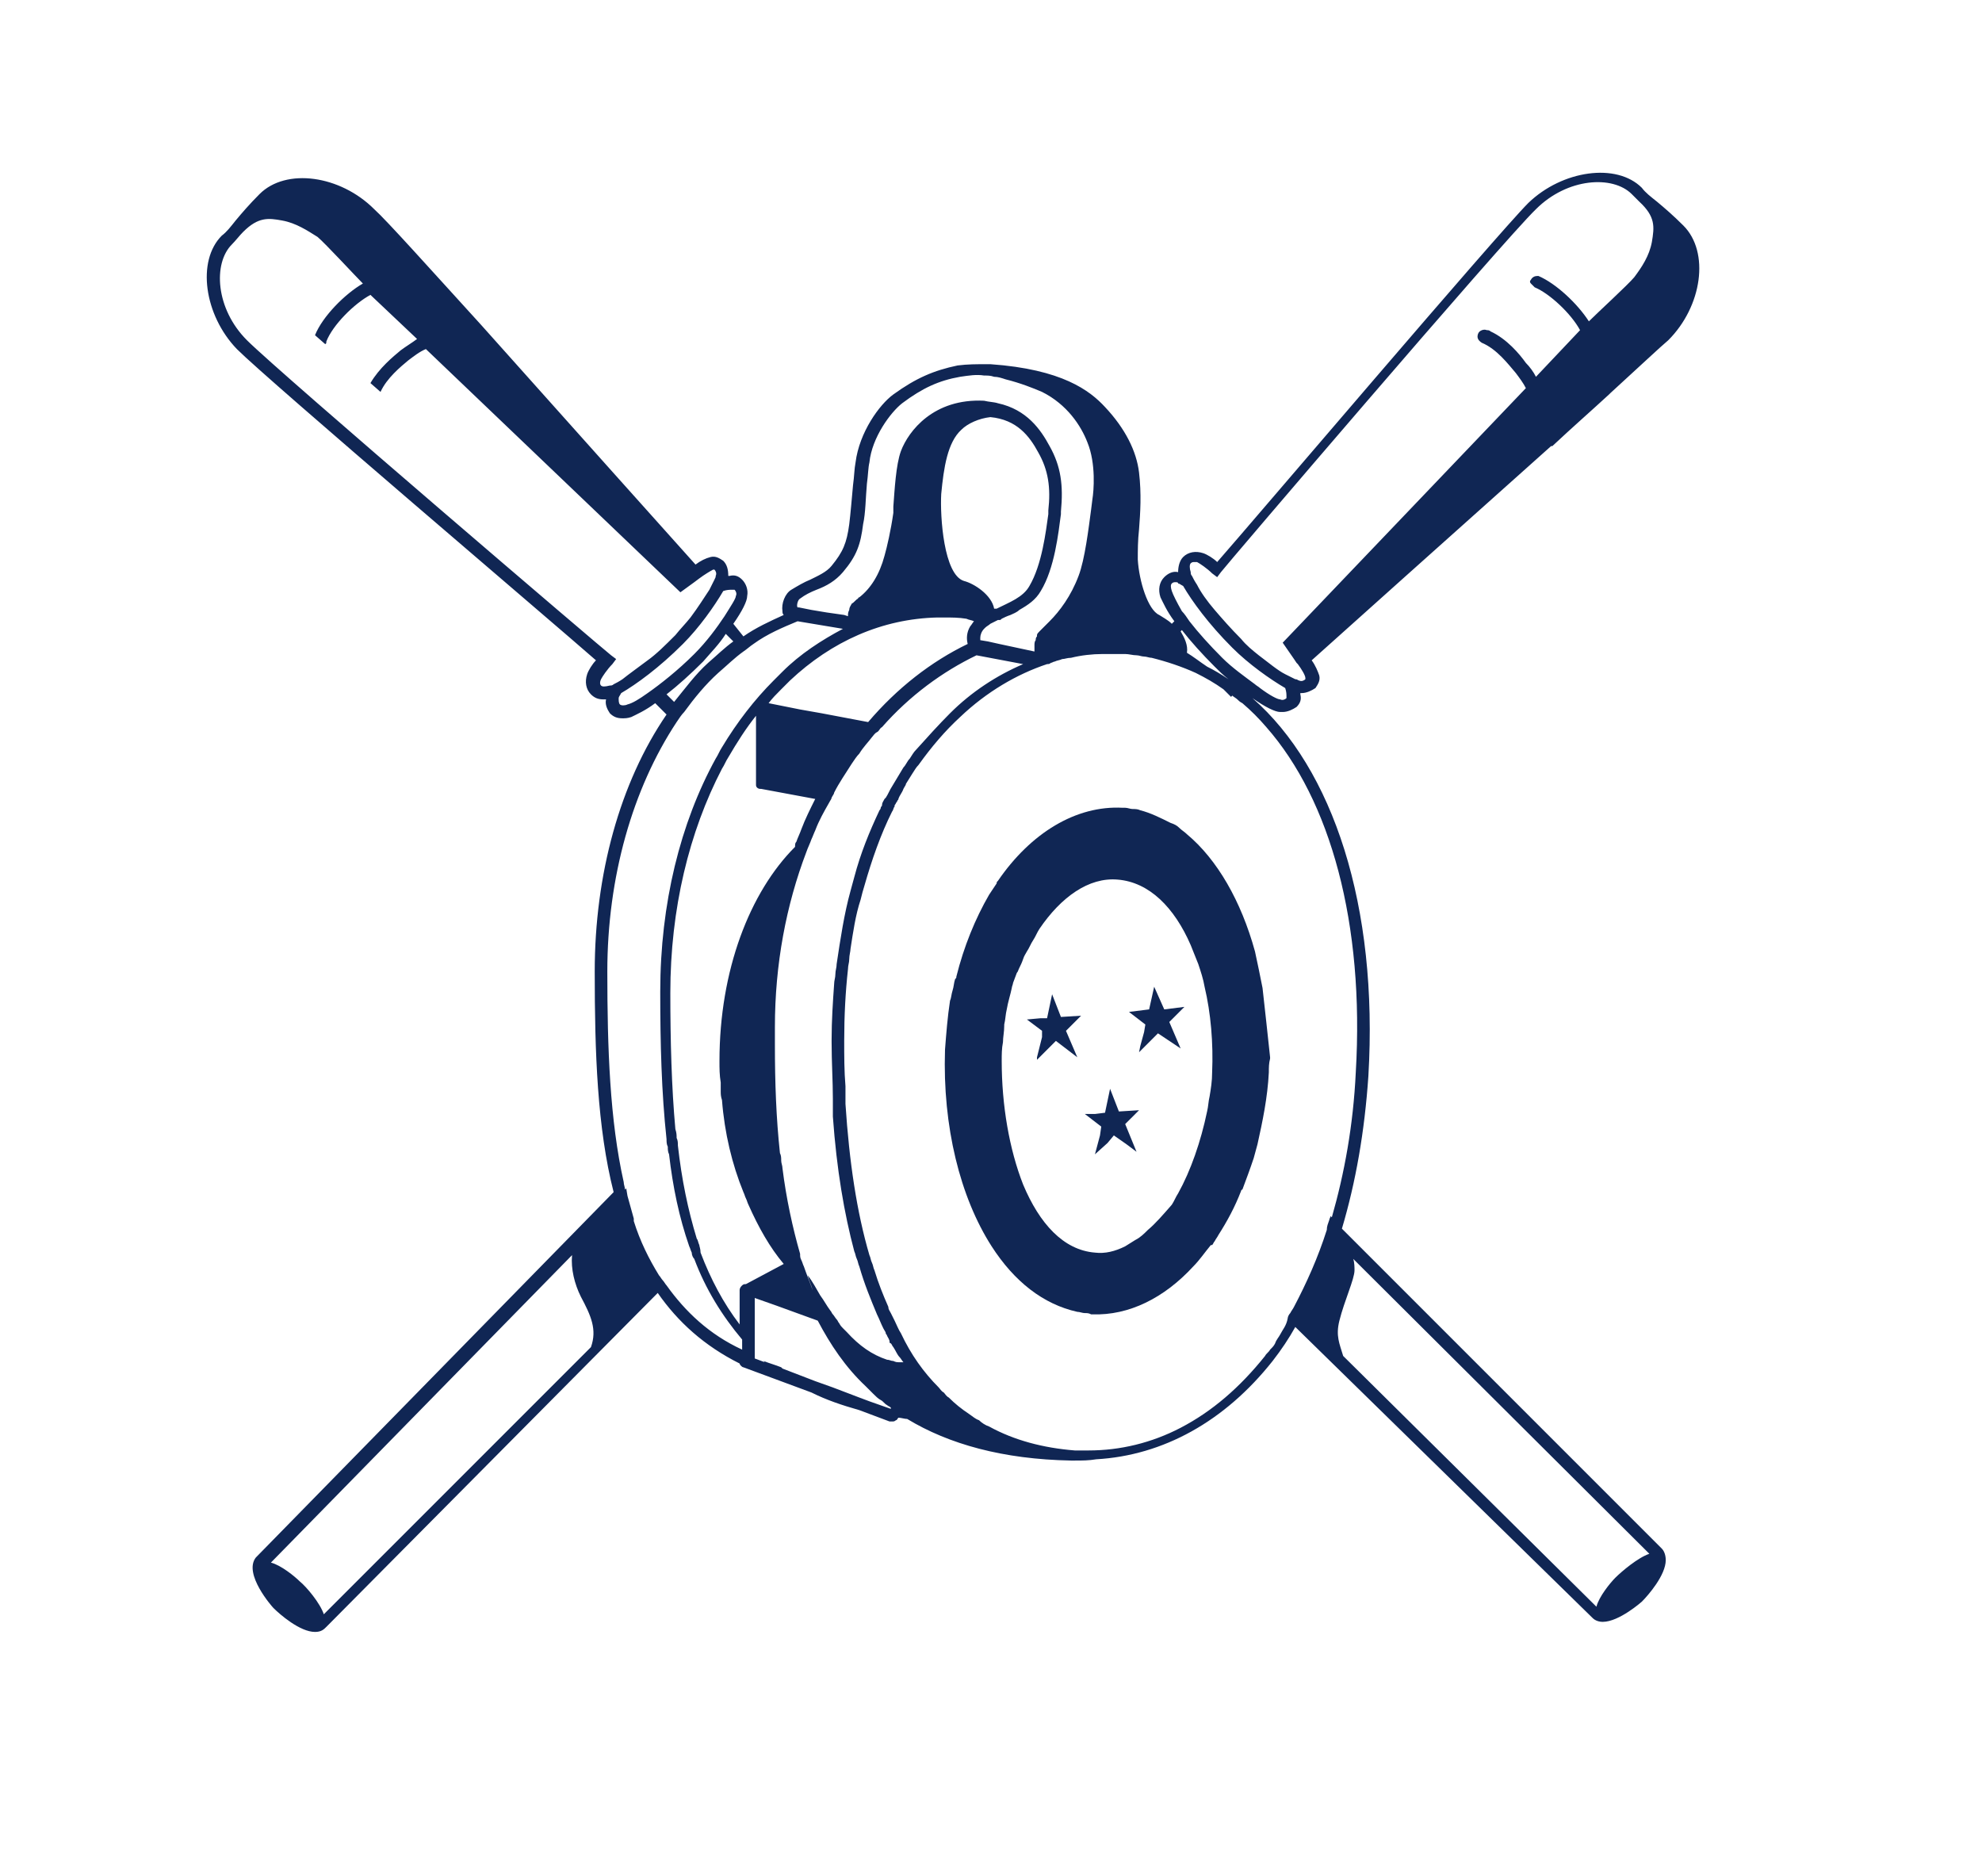
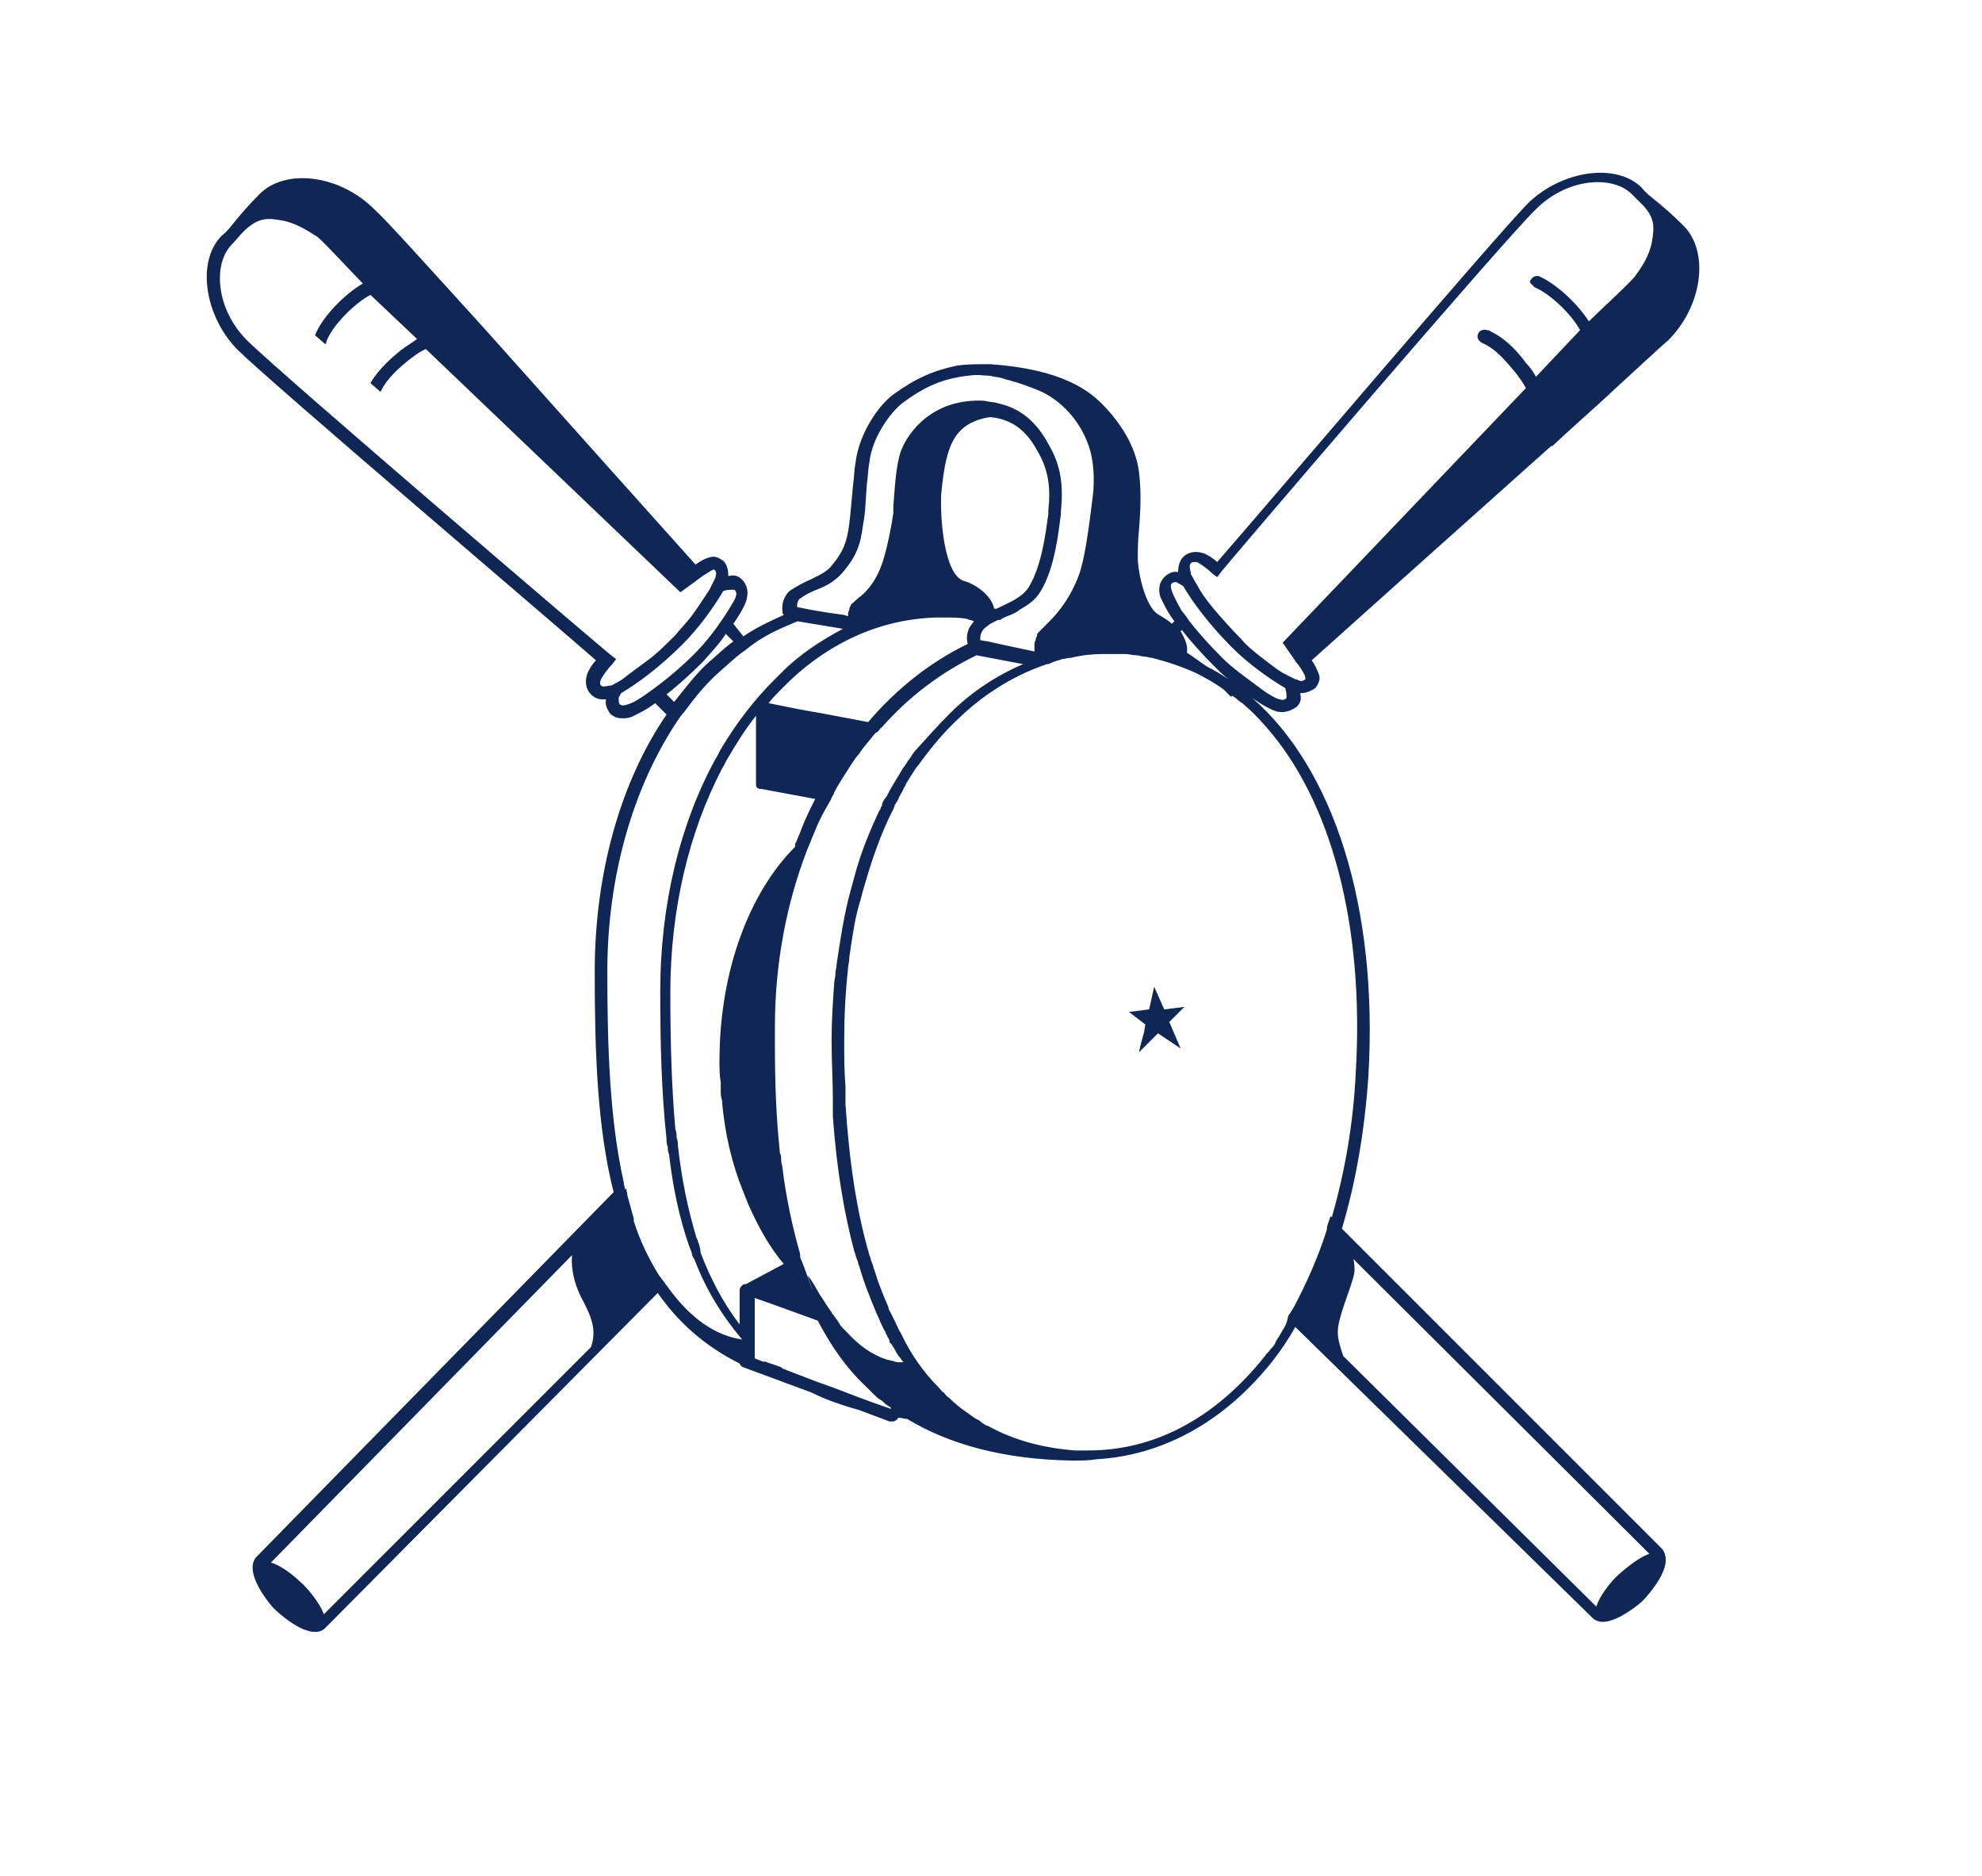
<svg xmlns="http://www.w3.org/2000/svg" id="Layer_3" x="0px" y="0px" viewBox="0 0 157.3 148.9" style="enable-background:new 0 0 157.3 148.9;" xml:space="preserve">
  <style type="text/css"> .st0{fill:#102654;} </style>
  <g>
-     <path class="st0" d="M106.5,97.5c1.1-3.7,1.8-7.7,2.1-12.1c0.8-13.5-2.8-24.4-9.2-30l0,0c1,0.7,1.8,1.1,2.2,1.1c0.1,0,0.1,0,0.2,0 c0.4,0,0.8-0.2,1.1-0.4c0.3-0.3,0.4-0.6,0.3-1V55h0.1c0.4,0,0.8-0.2,1.1-0.4c0.2-0.3,0.4-0.6,0.3-1c-0.1-0.3-0.3-0.8-0.6-1.2 c2-1.8,11.5-10.3,19-17c0,0,0,0,0.1,0c1.6-1.5,3.2-2.9,4.5-4.1c0,0,0,0,0.1-0.1c2.3-2.1,4-3.7,4.6-4.2c2.7-2.7,3.3-7,1.2-9.1 c-0.8-0.8-1.5-1.4-2.1-1.9c-0.5-0.4-0.9-0.7-1.2-1.1c-2-2-6.3-1.4-9,1.2c-2.5,2.5-21.8,25.2-24.7,28.5c-0.3-0.3-0.8-0.6-1.1-0.7 c-0.6-0.2-1.2-0.1-1.6,0.3c-0.3,0.3-0.4,0.8-0.4,1.2c-0.4-0.1-0.8,0.1-1.1,0.4c-0.4,0.4-0.5,1-0.3,1.6c0.2,0.4,0.5,1.1,1.1,1.9 L93,49.5c-0.3-0.3-0.7-0.5-1-0.7c-0.9-0.4-1.6-2.7-1.7-4.4c0-0.7,0-1.5,0.1-2.4c0.1-1.3,0.2-2.8,0-4.5s-1.1-3.5-2.7-5.2 c-1.2-1.3-3.4-3-9.1-3.4c-0.1,0-0.2,0-0.3,0c-0.8,0-1.5,0-2.3,0.1c-1.9,0.4-3.3,1-5.1,2.3c-1.1,0.8-2.7,3-3,5.4 c-0.1,0.5-0.1,1.1-0.2,1.8c-0.1,1.1-0.2,2.3-0.3,3.1c-0.2,1.5-0.5,2.2-1.4,3.3c-0.4,0.5-1.1,0.8-1.7,1.1c-0.5,0.2-1,0.5-1.5,0.8 s-0.8,1.1-0.7,1.7c0,0.1,0,0.2,0.1,0.3c-1.1,0.5-2.2,1-3.2,1.7l-0.8-1c0.7-1,1.1-1.8,1.1-2.2c0.1-0.5-0.1-1-0.4-1.3s-0.6-0.4-1-0.3 h-0.1c0-0.5-0.1-0.9-0.4-1.2c-0.3-0.2-0.6-0.4-1-0.3s-0.8,0.3-1.2,0.6c-1.8-2-10.3-11.5-17-19c-4.1-4.5-7.5-8.3-8.5-9.2 c-2.7-2.7-7-3.3-9.1-1.2c-0.8,0.8-1.4,1.5-1.9,2.1c-0.4,0.5-0.7,0.9-1.1,1.2c-2,2-1.4,6.3,1.2,9c2.5,2.5,25.2,21.8,28.5,24.7 c-0.3,0.3-0.6,0.8-0.7,1.1c-0.2,0.6-0.1,1.2,0.3,1.6c0.3,0.3,0.6,0.4,1,0.4c0.1,0,0.2,0,0.2,0c-0.1,0.4,0.1,0.8,0.3,1.1 c0.3,0.3,0.6,0.4,1,0.4c0.2,0,0.4,0,0.7-0.1c0.4-0.2,1.1-0.5,1.9-1.1l0.9,0.9c-3.7,5.4-5.7,12.7-5.7,20.4c0,6.4,0.2,12.4,1.5,17.5 l-28.4,29c-1,1.3,1.3,3.9,1.4,4c0.5,0.5,2.1,1.9,3.3,1.9l0,0c0.5,0,0.7-0.2,0.9-0.4l26.3-26.5c1.6,2.3,3.7,4.2,6.5,5.6 c0,0.1,0.2,0.3,0.3,0.3l5.4,2c1.2,0.6,2.4,1,3.8,1.4l2.4,0.9c0.1,0,0.1,0,0.2,0s0.2,0,0.3-0.1c0.1,0,0.1-0.1,0.2-0.2 c0.2,0,0.5,0.1,0.7,0.1c3.3,2,7.6,3.2,13,3.3c0.1,0,0.2,0,0.3,0c0.6,0,1.1,0,1.7-0.1l0,0c5.3-0.3,10.2-3,14-7.8 c0.7-0.9,1.3-1.8,1.8-2.7l23.6,23.1c0.2,0.2,0.5,0.3,0.8,0.3c1.3,0,3.1-1.6,3.1-1.6c0.5-0.5,1.9-2.1,1.9-3.3c0-0.5-0.2-0.8-0.3-0.9 L106.5,97.5z M68.2,110.9l-2.1-0.8l0,0l0,0l-1.4-0.5l-2.6-1l0,0c0,0,0,0-0.1-0.1l0,0c-0.5-0.2-0.9-0.3-1.4-0.5l0.1,0.1l-0.8-0.3 v-0.1v-0.3v-0.6v-0.7V103l1.7,0.6l3.3,1.2c1,1.9,2.2,3.7,3.8,5.2c0.2,0.2,0.4,0.4,0.6,0.6c0.2,0.2,0.4,0.4,0.6,0.5s0.3,0.3,0.5,0.4 c0.1,0.1,0.2,0.1,0.3,0.2v0.1l-1.7-0.6L68.2,110.9z M55.5,98.8L55.5,98.8c-0.1-0.2-0.1-0.4-0.2-0.5c-0.7-2.3-1.2-4.7-1.5-7.4 c0-0.2,0-0.4-0.1-0.6c0-0.2,0-0.4-0.1-0.7c-0.3-3.3-0.4-7-0.4-10.8c0-6.7,1.5-12.8,4.1-17.8c0.2-0.3,0.3-0.6,0.5-0.9 c0.7-1.2,1.4-2.3,2.2-3.3v5.3c0,0.1,0,0.1,0,0.2c0,0.2,0.2,0.3,0.3,0.3c0,0,0,0,0.1,0l4.3,0.8c-0.4,0.8-0.8,1.6-1.1,2.4 c-0.1,0.3-0.3,0.7-0.4,1c-0.1,0.1-0.1,0.2-0.1,0.4c-3.6,3.6-6,9.8-6,17c0,0.6,0,1.1,0.1,1.7c0,0.2,0,0.4,0,0.7l0,0 c0,0.2,0,0.4,0.1,0.7c0.2,2.6,0.8,5.1,1.7,7.3c0.1,0.2,0.1,0.3,0.2,0.5s0.1,0.3,0.2,0.5c0.8,1.8,1.7,3.4,2.8,4.7l-3,1.6 c-0.1,0-0.2,0-0.3,0.1c-0.1,0.1-0.2,0.2-0.2,0.4v0.1l0,0v2.6c-1.3-1.7-2.3-3.6-3.1-5.7C55.6,99.1,55.5,98.9,55.5,98.8z M62.7,54 c3.3-3.1,7.3-4.9,11.7-5c0.1,0,0.2,0,0.3,0h0.2c0.6,0,1.2,0,1.8,0.1l0,0c0.2,0.1,0.4,0.1,0.6,0.2c-0.1,0.1-0.2,0.3-0.3,0.4 c-0.3,0.5-0.3,1-0.2,1.4l0,0c-2.9,1.4-5.6,3.5-7.9,6.2l-3.7-0.7l-1.7-0.3L61,55.8c0.3-0.4,0.6-0.7,1-1.1 C62.2,54.5,62.5,54.2,62.7,54z M82.4,35.9c0.8,1.4,1,2.8,0.8,4.6v0.3c-0.2,1.4-0.5,4-1.5,5.7c-0.5,0.9-1.6,1.3-2.6,1.8 c-0.1,0-0.1,0-0.2,0c-0.2-1.1-1.6-2-2.4-2.2c-1.6-0.5-1.9-5.1-1.8-6.9c0.2-2.1,0.5-4.1,1.6-5.1c0.5-0.5,1.4-0.9,2.3-1 C80.7,33.3,81.7,34.6,82.4,35.9z M70.2,63.4c-0.1,0.2-0.2,0.3-0.2,0.5c0,0.1-0.1,0.1-0.1,0.2s-0.1,0.2-0.1,0.2 c-0.8,1.7-1.5,3.4-2,5.3c-0.1,0.4-0.2,0.7-0.3,1.1c-0.5,1.8-0.8,3.8-1.1,5.8c0,0.3-0.1,0.5-0.1,0.8s-0.1,0.5-0.1,0.8 C66.1,79.5,66,81,66,82.5v0.2c0,1.6,0.1,3.1,0.1,4.5c0,0.2,0,0.4,0,0.7c0,0.2,0,0.4,0,0.7c0.3,4.2,0.9,7.7,1.7,10.7 c0.1,0.2,0.1,0.4,0.2,0.6s0.1,0.4,0.2,0.6c0.4,1.4,0.9,2.6,1.4,3.8c0.2,0.4,0.3,0.7,0.5,1.1c0.1,0.2,0.2,0.3,0.2,0.4 s0.1,0.1,0.1,0.2c0.1,0.2,0.2,0.3,0.2,0.5l0,0c0,0.1,0.1,0.1,0.1,0.1c0.1,0.1,0.1,0.2,0.2,0.3c0.2,0.3,0.3,0.6,0.5,0.8 c0.1,0.1,0.2,0.3,0.3,0.4c-0.1,0-0.2,0-0.3,0c-0.2,0-0.3,0-0.5-0.1c-0.2,0-0.3-0.1-0.5-0.1c-1.2-0.4-2.2-1.1-3.2-2.2 c-0.1-0.1-0.2-0.2-0.3-0.3c-0.1-0.1-0.2-0.2-0.3-0.4c-0.1-0.1-0.1-0.2-0.2-0.3c-0.1-0.1-0.2-0.3-0.3-0.4c-0.1-0.1-0.1-0.2-0.2-0.3 c-0.3-0.4-0.5-0.8-0.8-1.2c-0.3-0.5-0.6-1.1-1-1.6c0.1,0.4,0.3,0.8,0.4,1.2c-0.2-0.6-0.5-1.3-0.7-1.9c-0.1-0.2-0.1-0.3-0.2-0.5 s-0.1-0.3-0.1-0.5c-0.6-2.1-1.1-4.4-1.4-6.8c0-0.2-0.1-0.4-0.1-0.6s0-0.4-0.1-0.6c-0.3-2.8-0.4-5.6-0.4-8.6c0-0.2,0-0.5,0-0.7v-0.7 c0-5,0.9-9.7,2.5-13.9c0.1-0.3,0.3-0.7,0.4-1c0.1-0.2,0.2-0.5,0.3-0.7c0.3-0.8,0.7-1.5,1.1-2.2c0.1-0.2,0.2-0.3,0.2-0.4 c0.1-0.2,0.2-0.3,0.2-0.4c0.4-0.8,0.9-1.5,1.4-2.3c0.2-0.3,0.4-0.6,0.6-0.8c0.3-0.5,0.7-0.9,1-1.3c0.1-0.1,0.2-0.3,0.4-0.4 s0.2-0.3,0.4-0.4c2.2-2.5,4.8-4.4,7.5-5.7l0,0l3.7,0.7c-2.1,0.9-4.1,2.2-5.8,3.9c-0.9,0.9-1.8,1.9-2.7,2.9 c-0.2,0.2-0.3,0.4-0.5,0.7c-0.2,0.2-0.3,0.5-0.5,0.7c-0.3,0.5-0.6,1-0.9,1.5c-0.2,0.3-0.3,0.6-0.5,0.9 C70.4,63.2,70.3,63.3,70.2,63.4z M94.2,51.8c0.1-0.6-0.2-1.2-0.5-1.7l0.1-0.1c0.7,0.9,1.6,1.9,2.6,2.9c0.3,0.3,0.7,0.7,1.1,1 c-0.6-0.4-1.1-0.7-1.7-1C95.2,52.5,94.7,52.1,94.2,51.8z M94.5,44.7c0.1-0.1,0.2-0.1,0.3-0.1c0.1,0,0.1,0,0.2,0 c0.2,0.1,0.8,0.5,1.2,0.9l0.4,0.3l0.3-0.4c0.2-0.3,22.4-26.3,25-28.8c2.5-2.5,6.1-2.7,7.6-1.2c0.2,0.2,0.4,0.4,0.6,0.6l0,0 c1.3,1.2,1.2,2,1,3.2c-0.2,1.1-0.8,2-1.4,2.8c-0.5,0.6-2.9,2.8-3.6,3.5c-0.9-1.4-2.6-3-4-3.6H122c-0.2,0-0.4,0.1-0.5,0.3 c-0.1,0.1-0.1,0.2,0,0.3s0.2,0.2,0.3,0.3c1.2,0.5,2.9,2.1,3.6,3.4l-3.5,3.7c-0.2-0.4-0.5-0.8-0.8-1.1c-0.5-0.7-1.5-1.9-2.8-2.5 c-0.1-0.1-0.2-0.1-0.3-0.1c-0.2-0.1-0.6,0-0.7,0.3c-0.1,0.3,0,0.5,0.3,0.7l0,0c1.2,0.5,2.1,1.7,2.7,2.4c0.3,0.4,0.6,0.8,0.8,1.2 L101.8,51l0.9,1.3l0.2,0.3l0,0l0.1,0.1c0.3,0.4,0.6,0.9,0.6,1.1c0,0.1,0,0.1,0,0.1c-0.1,0.1-0.3,0.2-0.5,0.1 c-0.1,0-0.1-0.1-0.3-0.1c-0.2-0.1-0.4-0.2-0.8-0.4l0,0l0,0c-0.6-0.3-1.3-0.9-2.1-1.5l0,0c-0.5-0.4-1-0.8-1.4-1.3 c-0.8-0.8-1.5-1.6-2.1-2.3c-0.6-0.7-1.1-1.4-1.4-2l0,0l0,0c-0.2-0.3-0.3-0.5-0.4-0.7c-0.1-0.1-0.1-0.2-0.1-0.3 C94.4,45.1,94.4,44.8,94.5,44.7z M93,46.9c-0.1-0.3-0.1-0.5,0-0.6s0.2-0.1,0.3-0.1c0.1,0,0.2,0,0.2,0.1c0.1,0,0.2,0.1,0.4,0.2 c0.7,1.2,2,3,3.9,4.9c1.3,1.3,3,2.5,4.2,3.2c0.1,0.3,0.1,0.5,0.1,0.7c0,0.1,0,0.1,0,0.1c-0.1,0.1-0.3,0.2-0.5,0.1 c-0.2,0-0.8-0.3-1.6-0.9c-0.1-0.1-0.3-0.2-0.4-0.3c-0.8-0.6-1.8-1.3-2.6-2.1c-1-1-1.9-2-2.6-2.9c-0.2-0.3-0.4-0.6-0.6-0.8 C93.4,47.8,93.1,47.2,93,46.9z M63.5,47.5c0.4-0.3,0.8-0.5,1.3-0.7c0.8-0.3,1.5-0.7,2.1-1.4c1.1-1.3,1.4-2.2,1.6-3.8 c0.2-0.9,0.2-2.1,0.3-3.2c0.1-0.7,0.1-1.3,0.2-1.7c0.2-2,1.7-4,2.6-4.7c1.6-1.2,2.9-1.8,4.6-2.1c0.7-0.1,1.3-0.2,1.9-0.1 c0.3,0,0.5,0,0.8,0.1c0.3,0,0.6,0.1,0.9,0.2c1.2,0.3,2.2,0.7,2.9,1c2,1,3.1,2.7,3.6,4c0.7,1.7,0.5,3.9,0.4,4.5l-0.1,0.8 c-0.2,1.5-0.5,4-1,5.3c-0.6,1.6-1.5,2.8-2.3,3.6l-0.1,0.1c-0.1,0.1-0.2,0.2-0.3,0.3c-0.1,0.1-0.1,0.1-0.2,0.2l0,0l0,0l0,0l-0.2,0.2 c-0.1,0.1-0.2,0.2-0.2,0.3v0.1c-0.1,0.1-0.1,0.2-0.1,0.3c-0.1,0.1-0.1,0.3-0.1,0.4l0,0c0,0.2,0,0.4,0,0.5l0,0l-2.8-0.6l-0.9-0.2 l-0.6-0.1c0,0,0-0.1,0-0.2c0-0.2,0.1-0.5,0.3-0.7l0.1-0.1c0.1-0.1,0.3-0.2,0.4-0.3c0.2-0.1,0.4-0.2,0.6-0.3c0,0,0,0,0.1,0 s0.1,0,0.2-0.1c0.2-0.1,0.4-0.2,0.7-0.3c0.2-0.1,0.5-0.2,0.7-0.4c0.7-0.4,1.3-0.8,1.7-1.5c1.1-1.8,1.4-4.6,1.6-6.1v-0.2 c0.2-2.1,0-3.6-0.9-5.2c-0.7-1.3-1.8-2.9-4.1-3.4c-0.3-0.1-0.7-0.1-1.1-0.2c-4-0.2-6,2.4-6.6,4c-0.4,1.1-0.5,3.1-0.6,4.4v0.5 c-0.2,1.4-0.5,2.7-0.7,3.4c-0.4,1.5-1.1,2.6-2,3.3c0,0-0.1,0-0.1,0.1c-0.2,0.1-0.3,0.3-0.5,0.4c-0.1,0.2-0.2,0.3-0.2,0.5 c-0.1,0.2-0.1,0.3-0.1,0.5L67,48.8l0,0l-1.4-0.2l-1.2-0.2l0,0l-1-0.2h-0.1C63.2,48.1,63.3,47.6,63.5,47.5z M47.7,54.4 c-0.1-0.1-0.1-0.3,0-0.5s0.5-0.8,0.9-1.2l0.3-0.4L48.5,52c-0.3-0.2-26.3-22.4-28.9-25c-2.5-2.5-2.7-6.1-1.2-7.6 c0.3-0.3,0.6-0.7,0.9-1c1.2-1.2,2-1.1,3.1-0.9c1.1,0.2,2,0.8,2.8,1.3c0.6,0.5,3,3.1,3.6,3.7c-1.4,0.8-3.2,2.6-3.8,4.1l0.8,0.7 c0.1,0,0.1-0.1,0.1-0.2c0.5-1.3,2.2-3,3.5-3.7l0,0l3.7,3.5c-0.4,0.3-0.9,0.6-1.3,0.9c-0.6,0.5-1.7,1.4-2.4,2.6l0.8,0.7 c0.5-1.1,1.6-2,2.2-2.5c0.4-0.3,0.9-0.7,1.4-0.9L54,47l1.1-0.8l0,0l0.4-0.3c0.4-0.3,0.9-0.6,1.1-0.7c0.1,0,0.1,0,0.1,0 c0.1,0.1,0.2,0.3,0.1,0.5c0,0.1,0,0.1-0.1,0.3c-0.1,0.2-0.2,0.4-0.4,0.8l0,0c-0.4,0.6-0.9,1.4-1.5,2.2l0,0 c-0.4,0.5-0.8,0.9-1.2,1.4c-0.8,0.8-1.5,1.5-2.2,2l0,0c-0.8,0.6-1.5,1.1-2,1.5l0,0c-0.3,0.2-0.5,0.3-0.7,0.4 c-0.1,0.1-0.2,0.1-0.3,0.1C48,54.5,47.8,54.5,47.7,54.4z M51.4,55c-0.7,0.5-1.2,0.8-1.6,0.9c-0.2,0.1-0.5,0.1-0.6,0 s-0.1-0.3-0.1-0.5c0-0.1,0.1-0.2,0.2-0.4c1.2-0.7,3-2,4.9-3.9c1.3-1.3,2.5-3,3.2-4.2c0.3-0.1,0.5-0.1,0.7-0.1c0.1,0,0.1,0,0.2,0 c0.1,0.1,0.2,0.3,0.1,0.5c0,0.2-0.4,0.8-0.9,1.6l0,0c-0.6,0.9-1.4,2-2.4,3C53.8,53.2,52.4,54.3,51.4,55z M52.9,55.1 c0.9-0.7,1.9-1.6,2.9-2.6c0.6-0.7,1.3-1.4,1.8-2.2l0.6,0.6c-0.7,0.5-1.3,1.1-2,1.7c-1,0.9-1.8,2-2.7,3.1L52.9,55.1z M51.7,101.9 v-0.2C51.7,101.8,51.7,101.8,51.7,101.9L51.7,101.9z M25.7,128.1c-0.3-0.9-1.4-2.2-1.9-2.6c-0.4-0.4-1.5-1.3-2.3-1.5l23.9-24.4 c-0.1,1.1,0.2,2.3,0.7,3.3c0.8,1.5,1.3,2.6,0.8,4l0,0L25.7,128.1z M52.9,102c-0.1-0.1-0.2-0.3-0.3-0.4c-0.1-0.1-0.2-0.3-0.3-0.4 c-0.8-1.3-1.5-2.7-2-4.3l0,0l0,0c0,0,0,0,0-0.1v-0.1l-0.5-1.8l-0.1-0.6l-0.1,0.1c0-0.2-0.1-0.4-0.1-0.6c-1.1-4.9-1.3-10.6-1.3-16.7 c0-7.5,2-14.5,5.5-19.8c0.2-0.3,0.4-0.6,0.6-0.8c0.8-1.1,1.7-2.2,2.7-3.1c0.7-0.6,1.3-1.2,2-1.7c0.3-0.2,0.5-0.4,0.8-0.6 c1.1-0.8,2.3-1.3,3.5-1.8l3.6,0.6c-1.7,0.9-3.4,2-4.8,3.4c-0.2,0.2-0.5,0.5-0.7,0.7c-1.5,1.5-2.9,3.3-4.1,5.3 c-0.2,0.3-0.3,0.6-0.5,0.9c-2.8,5.1-4.4,11.5-4.4,18.5c0,4.1,0.1,8,0.5,11.7c0,0.2,0,0.4,0.1,0.6c0,0.2,0,0.4,0.1,0.6 c0.3,2.6,0.8,5,1.6,7.3c0.1,0.2,0.1,0.3,0.2,0.5c0,0.2,0.1,0.4,0.2,0.5c0.9,2.4,2.2,4.5,3.8,6.4v0.8 C56.3,105.9,54.4,104.1,52.9,102z M101.6,105.9c-0.1,0.2-0.3,0.4-0.4,0.7c-0.1,0.2-0.2,0.3-0.4,0.5c-0.1,0.2-0.3,0.3-0.4,0.5 c-2,2.5-4.2,4.4-6.7,5.7l0,0l0,0l0,0c-2.3,1.2-4.8,1.8-7.3,1.8h-0.2c-0.3,0-0.6,0-0.9,0c-2.5-0.2-4.8-0.8-6.8-1.9 c-0.3-0.1-0.6-0.3-0.8-0.5c-0.3-0.1-0.5-0.3-0.8-0.5c-0.6-0.4-1.1-0.8-1.6-1.3c-0.2-0.1-0.3-0.3-0.4-0.4c-0.2-0.1-0.3-0.3-0.4-0.4 c-1.2-1.2-2.2-2.6-3-4.3c-0.2-0.3-0.3-0.6-0.5-1c-0.1-0.2-0.2-0.4-0.3-0.6c-0.1-0.2-0.2-0.3-0.2-0.5c-0.4-0.9-0.8-1.9-1.1-2.9 c-0.1-0.2-0.1-0.4-0.2-0.6s-0.1-0.4-0.2-0.6c-1-3.4-1.6-7.4-1.9-12c0-0.2,0-0.4,0-0.7c0-0.2,0-0.4,0-0.7C67,85,67,83.8,67,82.6 c0-2,0.1-3.9,0.3-5.7c0-0.3,0.1-0.5,0.1-0.8l0,0c0-0.3,0.1-0.6,0.1-0.8c0.2-1.3,0.4-2.7,0.8-3.9c0.1-0.4,0.2-0.8,0.3-1.1 c0.6-2.1,1.3-4.1,2.2-5.9c0.1-0.1,0.1-0.3,0.2-0.4c0,0,0,0,0-0.1c0.1-0.1,0.1-0.2,0.2-0.3c0-0.1,0.1-0.1,0.1-0.2 c0.1-0.3,0.3-0.5,0.4-0.8c0.1-0.2,0.2-0.3,0.2-0.4c0.2-0.3,0.3-0.5,0.5-0.8s0.3-0.5,0.5-0.7c1-1.4,2.1-2.7,3.3-3.8 c2.1-2,4.5-3.4,6.9-4.2l0,0c0.1,0,0.2,0,0.3-0.1c0.1,0,0.2-0.1,0.3-0.1c0.2-0.1,0.4-0.1,0.6-0.2c0.2,0,0.4-0.1,0.7-0.1 c0.8-0.2,1.7-0.3,2.5-0.3c0.3,0,0.6,0,0.9,0l0,0c0.3,0,0.6,0,0.9,0l0,0c0.3,0,0.6,0.1,0.9,0.1c0.2,0,0.4,0.1,0.6,0.1 s0.4,0.1,0.6,0.1c1.2,0.3,2.4,0.7,3.5,1.2c0.8,0.4,1.5,0.8,2.2,1.3l0,0c0.2,0.2,0.4,0.4,0.6,0.6l0.1-0.1c0.1,0.1,0.3,0.2,0.4,0.3 c0.1,0.1,0.2,0.2,0.4,0.3c0.7,0.6,1.3,1.2,1.9,1.9c5.1,5.8,7.8,15.6,7.1,27.4c-0.2,4.2-0.9,8-1.9,11.5l-0.1-0.1 c0,0.1-0.1,0.2-0.1,0.3c-0.1,0.3-0.2,0.5-0.2,0.8c-0.7,2.2-1.6,4.2-2.6,6.1c-0.1,0.2-0.2,0.3-0.3,0.5c-0.1,0.1-0.2,0.3-0.2,0.4l0,0 C102.1,105.2,101.8,105.5,101.6,105.9z M106.6,107.6L106.6,107.6c-0.3-1-0.6-1.6-0.3-2.8c0.4-1.6,1.2-3.3,1.2-4 c0-0.2,0-0.6-0.1-0.9l23.5,23.4l0,0c-0.9,0.3-2.2,1.4-2.7,1.9c-0.4,0.4-1.3,1.5-1.5,2.3L106.6,107.6z" />
-     <path class="st0" d="M100.2,78.4c-0.2-1-0.4-2-0.6-2.9l0,0c-1.1-4-3-7.3-5.4-9.3l0,0c-0.2-0.2-0.4-0.3-0.6-0.5s-0.4-0.3-0.7-0.4 c-0.8-0.4-1.6-0.8-2.4-1c-0.2-0.1-0.4-0.1-0.6-0.1s-0.4-0.1-0.6-0.1c-0.1,0-0.2,0-0.2,0c-3.7-0.2-7.3,2-9.9,5.8 c-0.1,0.1-0.1,0.1-0.1,0.2c-0.2,0.3-0.4,0.6-0.6,0.9c-1.1,1.9-2,4.1-2.6,6.5c0,0.1,0,0.1-0.1,0.2c-0.1,0.3-0.1,0.6-0.2,0.9l0,0l0,0 c-0.1,0.3-0.1,0.6-0.2,0.8c-0.2,1.3-0.3,2.6-0.4,3.9c-0.2,6.1,1.2,11.7,3.7,15.6c1.8,2.8,4.1,4.6,6.8,5.2c0.2,0,0.4,0.1,0.6,0.1 s0.3,0,0.5,0.1h0.1c2.9,0.1,5.7-1.3,8-3.8l0,0c0.5-0.5,0.9-1.1,1.4-1.7h0.1c0.1-0.1,0.1-0.2,0.2-0.3l0,0c0.1-0.2,0.2-0.3,0.3-0.5 c0.7-1.1,1.3-2.2,1.8-3.5c0,0,0-0.1,0.1-0.1c0.3-0.8,0.6-1.6,0.9-2.5c0.1-0.4,0.2-0.7,0.3-1.1c0.4-1.8,0.8-3.7,0.9-5.7 c0-0.4,0-0.7,0.1-1.1v-0.1C100.6,82,100.4,80.2,100.2,78.4L100.2,78.4L100.2,78.4z M91.1,97.6c-0.3,0.3-0.6,0.6-1,0.8 c-0.3,0.2-0.5,0.3-0.8,0.5c-0.8,0.4-1.6,0.6-2.4,0.5c-2.5-0.2-4.4-2.3-5.7-5.4l0,0c-1.1-2.8-1.7-6.3-1.7-9.8c0-0.5,0-1,0.1-1.5 c0-0.4,0.1-0.8,0.1-1.3v-0.1c0.1-0.4,0.1-0.8,0.2-1.2c0.1-0.6,0.3-1.2,0.4-1.7c0-0.1,0.1-0.3,0.1-0.4c0.1-0.3,0.2-0.5,0.3-0.8 c0.1-0.1,0.1-0.2,0.2-0.4c0.1-0.2,0.2-0.4,0.3-0.7s0.2-0.4,0.3-0.6l0,0c0.2-0.3,0.3-0.6,0.5-0.9s0.3-0.6,0.5-0.9 c1.7-2.5,3.9-4.1,6.2-3.9c2.5,0.2,4.5,2.2,5.8,5.2c0.2,0.5,0.4,1,0.6,1.5l0,0c0.2,0.6,0.4,1.2,0.5,1.8c0.5,2.1,0.7,4.5,0.6,6.8 c0,0.7-0.1,1.3-0.2,1.9c-0.1,0.4-0.1,0.8-0.2,1.2c-0.5,2.4-1.3,4.7-2.3,6.5c-0.2,0.3-0.3,0.6-0.5,0.9 C92.3,96.4,91.7,97.1,91.1,97.6z" />
+     <path class="st0" d="M106.5,97.5c1.1-3.7,1.8-7.7,2.1-12.1c0.8-13.5-2.8-24.4-9.2-30l0,0c1,0.7,1.8,1.1,2.2,1.1c0.1,0,0.1,0,0.2,0 c0.4,0,0.8-0.2,1.1-0.4c0.3-0.3,0.4-0.6,0.3-1V55h0.1c0.4,0,0.8-0.2,1.1-0.4c0.2-0.3,0.4-0.6,0.3-1c-0.1-0.3-0.3-0.8-0.6-1.2 c2-1.8,11.5-10.3,19-17c0,0,0,0,0.1,0c1.6-1.5,3.2-2.9,4.5-4.1c0,0,0,0,0.1-0.1c2.3-2.1,4-3.7,4.6-4.2c2.7-2.7,3.3-7,1.2-9.1 c-0.8-0.8-1.5-1.4-2.1-1.9c-0.5-0.4-0.9-0.7-1.2-1.1c-2-2-6.3-1.4-9,1.2c-2.5,2.5-21.8,25.2-24.7,28.5c-0.3-0.3-0.8-0.6-1.1-0.7 c-0.6-0.2-1.2-0.1-1.6,0.3c-0.3,0.3-0.4,0.8-0.4,1.2c-0.4-0.1-0.8,0.1-1.1,0.4c-0.4,0.4-0.5,1-0.3,1.6c0.2,0.4,0.5,1.1,1.1,1.9 L93,49.5c-0.3-0.3-0.7-0.5-1-0.7c-0.9-0.4-1.6-2.7-1.7-4.4c0-0.7,0-1.5,0.1-2.4c0.1-1.3,0.2-2.8,0-4.5s-1.1-3.5-2.7-5.2 c-1.2-1.3-3.4-3-9.1-3.4c-0.1,0-0.2,0-0.3,0c-0.8,0-1.5,0-2.3,0.1c-1.9,0.4-3.3,1-5.1,2.3c-1.1,0.8-2.7,3-3,5.4 c-0.1,0.5-0.1,1.1-0.2,1.8c-0.1,1.1-0.2,2.3-0.3,3.1c-0.2,1.5-0.5,2.2-1.4,3.3c-0.4,0.5-1.1,0.8-1.7,1.1c-0.5,0.2-1,0.5-1.5,0.8 s-0.8,1.1-0.7,1.7c0,0.1,0,0.2,0.1,0.3c-1.1,0.5-2.2,1-3.2,1.7l-0.8-1c0.7-1,1.1-1.8,1.1-2.2c0.1-0.5-0.1-1-0.4-1.3s-0.6-0.4-1-0.3 h-0.1c0-0.5-0.1-0.9-0.4-1.2c-0.3-0.2-0.6-0.4-1-0.3s-0.8,0.3-1.2,0.6c-1.8-2-10.3-11.5-17-19c-4.1-4.5-7.5-8.3-8.5-9.2 c-2.7-2.7-7-3.3-9.1-1.2c-0.8,0.8-1.4,1.5-1.9,2.1c-0.4,0.5-0.7,0.9-1.1,1.2c-2,2-1.4,6.3,1.2,9c2.5,2.5,25.2,21.8,28.5,24.7 c-0.3,0.3-0.6,0.8-0.7,1.1c-0.2,0.6-0.1,1.2,0.3,1.6c0.3,0.3,0.6,0.4,1,0.4c0.1,0,0.2,0,0.2,0c-0.1,0.4,0.1,0.8,0.3,1.1 c0.3,0.3,0.6,0.4,1,0.4c0.2,0,0.4,0,0.7-0.1c0.4-0.2,1.1-0.5,1.9-1.1l0.9,0.9c-3.7,5.4-5.7,12.7-5.7,20.4c0,6.4,0.2,12.4,1.5,17.5 l-28.4,29c-1,1.3,1.3,3.9,1.4,4c0.5,0.5,2.1,1.9,3.3,1.9l0,0c0.5,0,0.7-0.2,0.9-0.4l26.3-26.5c1.6,2.3,3.7,4.2,6.5,5.6 c0,0.1,0.2,0.3,0.3,0.3l5.4,2c1.2,0.6,2.4,1,3.8,1.4l2.4,0.9c0.1,0,0.1,0,0.2,0s0.2,0,0.3-0.1c0.1,0,0.1-0.1,0.2-0.2 c0.2,0,0.5,0.1,0.7,0.1c3.3,2,7.6,3.2,13,3.3c0.1,0,0.2,0,0.3,0c0.6,0,1.1,0,1.7-0.1l0,0c5.3-0.3,10.2-3,14-7.8 c0.7-0.9,1.3-1.8,1.8-2.7l23.6,23.1c0.2,0.2,0.5,0.3,0.8,0.3c1.3,0,3.1-1.6,3.1-1.6c0.5-0.5,1.9-2.1,1.9-3.3c0-0.5-0.2-0.8-0.3-0.9 L106.5,97.5z M68.2,110.9l-2.1-0.8l0,0l0,0l-1.4-0.5l-2.6-1l0,0c0,0,0,0-0.1-0.1l0,0c-0.5-0.2-0.9-0.3-1.4-0.5l0.1,0.1l-0.8-0.3 v-0.1v-0.3v-0.6v-0.7V103l1.7,0.6l3.3,1.2c1,1.9,2.2,3.7,3.8,5.2c0.2,0.2,0.4,0.4,0.6,0.6c0.2,0.2,0.4,0.4,0.6,0.5s0.3,0.3,0.5,0.4 c0.1,0.1,0.2,0.1,0.3,0.2v0.1l-1.7-0.6L68.2,110.9z M55.5,98.8L55.5,98.8c-0.1-0.2-0.1-0.4-0.2-0.5c-0.7-2.3-1.2-4.7-1.5-7.4 c0-0.2,0-0.4-0.1-0.6c0-0.2,0-0.4-0.1-0.7c-0.3-3.3-0.4-7-0.4-10.8c0-6.7,1.5-12.8,4.1-17.8c0.2-0.3,0.3-0.6,0.5-0.9 c0.7-1.2,1.4-2.3,2.2-3.3v5.3c0,0.1,0,0.1,0,0.2c0,0.2,0.2,0.3,0.3,0.3c0,0,0,0,0.1,0l4.3,0.8c-0.4,0.8-0.8,1.6-1.1,2.4 c-0.1,0.3-0.3,0.7-0.4,1c-0.1,0.1-0.1,0.2-0.1,0.4c-3.6,3.6-6,9.8-6,17c0,0.6,0,1.1,0.1,1.7c0,0.2,0,0.4,0,0.7l0,0 c0,0.2,0,0.4,0.1,0.7c0.2,2.6,0.8,5.1,1.7,7.3c0.1,0.2,0.1,0.3,0.2,0.5s0.1,0.3,0.2,0.5c0.8,1.8,1.7,3.4,2.8,4.7l-3,1.6 c-0.1,0-0.2,0-0.3,0.1c-0.1,0.1-0.2,0.2-0.2,0.4v0.1l0,0v2.6c-1.3-1.7-2.3-3.6-3.1-5.7C55.6,99.1,55.5,98.9,55.5,98.8z M62.7,54 c3.3-3.1,7.3-4.9,11.7-5c0.1,0,0.2,0,0.3,0h0.2c0.6,0,1.2,0,1.8,0.1l0,0c0.2,0.1,0.4,0.1,0.6,0.2c-0.1,0.1-0.2,0.3-0.3,0.4 c-0.3,0.5-0.3,1-0.2,1.4l0,0c-2.9,1.4-5.6,3.5-7.9,6.2l-3.7-0.7l-1.7-0.3L61,55.8c0.3-0.4,0.6-0.7,1-1.1 C62.2,54.5,62.5,54.2,62.7,54z M82.4,35.9c0.8,1.4,1,2.8,0.8,4.6v0.3c-0.2,1.4-0.5,4-1.5,5.7c-0.5,0.9-1.6,1.3-2.6,1.8 c-0.1,0-0.1,0-0.2,0c-0.2-1.1-1.6-2-2.4-2.2c-1.6-0.5-1.9-5.1-1.8-6.9c0.2-2.1,0.5-4.1,1.6-5.1c0.5-0.5,1.4-0.9,2.3-1 C80.7,33.3,81.7,34.6,82.4,35.9z M70.2,63.4c-0.1,0.2-0.2,0.3-0.2,0.5c0,0.1-0.1,0.1-0.1,0.2s-0.1,0.2-0.1,0.2 c-0.8,1.7-1.5,3.4-2,5.3c-0.1,0.4-0.2,0.7-0.3,1.1c-0.5,1.8-0.8,3.8-1.1,5.8c0,0.3-0.1,0.5-0.1,0.8s-0.1,0.5-0.1,0.8 C66.1,79.5,66,81,66,82.5v0.2c0,1.6,0.1,3.1,0.1,4.5c0,0.2,0,0.4,0,0.7c0,0.2,0,0.4,0,0.7c0.3,4.2,0.9,7.7,1.7,10.7 c0.1,0.2,0.1,0.4,0.2,0.6s0.1,0.4,0.2,0.6c0.4,1.4,0.9,2.6,1.4,3.8c0.2,0.4,0.3,0.7,0.5,1.1c0.1,0.2,0.2,0.3,0.2,0.4 s0.1,0.1,0.1,0.2c0.1,0.2,0.2,0.3,0.2,0.5l0,0c0,0.1,0.1,0.1,0.1,0.1c0.1,0.1,0.1,0.2,0.2,0.3c0.2,0.3,0.3,0.6,0.5,0.8 c0.1,0.1,0.2,0.3,0.3,0.4c-0.1,0-0.2,0-0.3,0c-0.2,0-0.3,0-0.5-0.1c-0.2,0-0.3-0.1-0.5-0.1c-1.2-0.4-2.2-1.1-3.2-2.2 c-0.1-0.1-0.2-0.2-0.3-0.3c-0.1-0.1-0.2-0.2-0.3-0.4c-0.1-0.1-0.1-0.2-0.2-0.3c-0.1-0.1-0.2-0.3-0.3-0.4c-0.1-0.1-0.1-0.2-0.2-0.3 c-0.3-0.4-0.5-0.8-0.8-1.2c-0.3-0.5-0.6-1.1-1-1.6c0.1,0.4,0.3,0.8,0.4,1.2c-0.2-0.6-0.5-1.3-0.7-1.9c-0.1-0.2-0.1-0.3-0.2-0.5 s-0.1-0.3-0.1-0.5c-0.6-2.1-1.1-4.4-1.4-6.8c0-0.2-0.1-0.4-0.1-0.6s0-0.4-0.1-0.6c-0.3-2.8-0.4-5.6-0.4-8.6c0-0.2,0-0.5,0-0.7v-0.7 c0-5,0.9-9.7,2.5-13.9c0.1-0.3,0.3-0.7,0.4-1c0.1-0.2,0.2-0.5,0.3-0.7c0.3-0.8,0.7-1.5,1.1-2.2c0.1-0.2,0.2-0.3,0.2-0.4 c0.1-0.2,0.2-0.3,0.2-0.4c0.4-0.8,0.9-1.5,1.4-2.3c0.2-0.3,0.4-0.6,0.6-0.8c0.3-0.5,0.7-0.9,1-1.3c0.1-0.1,0.2-0.3,0.4-0.4 s0.2-0.3,0.4-0.4c2.2-2.5,4.8-4.4,7.5-5.7l0,0l3.7,0.7c-2.1,0.9-4.1,2.2-5.8,3.9c-0.9,0.9-1.8,1.9-2.7,2.9 c-0.2,0.2-0.3,0.4-0.5,0.7c-0.2,0.2-0.3,0.5-0.5,0.7c-0.3,0.5-0.6,1-0.9,1.5c-0.2,0.3-0.3,0.6-0.5,0.9 C70.4,63.2,70.3,63.3,70.2,63.4z M94.2,51.8c0.1-0.6-0.2-1.2-0.5-1.7l0.1-0.1c0.7,0.9,1.6,1.9,2.6,2.9c0.3,0.3,0.7,0.7,1.1,1 c-0.6-0.4-1.1-0.7-1.7-1C95.2,52.5,94.7,52.1,94.2,51.8z M94.5,44.7c0.1-0.1,0.2-0.1,0.3-0.1c0.1,0,0.1,0,0.2,0 c0.2,0.1,0.8,0.5,1.2,0.9l0.4,0.3l0.3-0.4c0.2-0.3,22.4-26.3,25-28.8c2.5-2.5,6.1-2.7,7.6-1.2c0.2,0.2,0.4,0.4,0.6,0.6l0,0 c1.3,1.2,1.2,2,1,3.2c-0.2,1.1-0.8,2-1.4,2.8c-0.5,0.6-2.9,2.8-3.6,3.5c-0.9-1.4-2.6-3-4-3.6H122c-0.2,0-0.4,0.1-0.5,0.3 c-0.1,0.1-0.1,0.2,0,0.3s0.2,0.2,0.3,0.3c1.2,0.5,2.9,2.1,3.6,3.4l-3.5,3.7c-0.2-0.4-0.5-0.8-0.8-1.1c-0.5-0.7-1.5-1.9-2.8-2.5 c-0.1-0.1-0.2-0.1-0.3-0.1c-0.2-0.1-0.6,0-0.7,0.3c-0.1,0.3,0,0.5,0.3,0.7l0,0c1.2,0.5,2.1,1.7,2.7,2.4c0.3,0.4,0.6,0.8,0.8,1.2 L101.8,51l0.9,1.3l0.2,0.3l0,0l0.1,0.1c0.3,0.4,0.6,0.9,0.6,1.1c0,0.1,0,0.1,0,0.1c-0.1,0.1-0.3,0.2-0.5,0.1 c-0.1,0-0.1-0.1-0.3-0.1c-0.2-0.1-0.4-0.2-0.8-0.4l0,0l0,0c-0.6-0.3-1.3-0.9-2.1-1.5l0,0c-0.5-0.4-1-0.8-1.4-1.3 c-0.8-0.8-1.5-1.6-2.1-2.3c-0.6-0.7-1.1-1.4-1.4-2l0,0l0,0c-0.2-0.3-0.3-0.5-0.4-0.7c-0.1-0.1-0.1-0.2-0.1-0.3 C94.4,45.1,94.4,44.8,94.5,44.7z M93,46.9c-0.1-0.3-0.1-0.5,0-0.6s0.2-0.1,0.3-0.1c0.1,0,0.2,0,0.2,0.1c0.1,0,0.2,0.1,0.4,0.2 c0.7,1.2,2,3,3.9,4.9c1.3,1.3,3,2.5,4.2,3.2c0.1,0.3,0.1,0.5,0.1,0.7c0,0.1,0,0.1,0,0.1c-0.1,0.1-0.3,0.2-0.5,0.1 c-0.2,0-0.8-0.3-1.6-0.9c-0.1-0.1-0.3-0.2-0.4-0.3c-0.8-0.6-1.8-1.3-2.6-2.1c-1-1-1.9-2-2.6-2.9c-0.2-0.3-0.4-0.6-0.6-0.8 C93.4,47.8,93.1,47.2,93,46.9z M63.5,47.5c0.4-0.3,0.8-0.5,1.3-0.7c0.8-0.3,1.5-0.7,2.1-1.4c1.1-1.3,1.4-2.2,1.6-3.8 c0.2-0.9,0.2-2.1,0.3-3.2c0.1-0.7,0.1-1.3,0.2-1.7c0.2-2,1.7-4,2.6-4.7c1.6-1.2,2.9-1.8,4.6-2.1c0.7-0.1,1.3-0.2,1.9-0.1 c0.3,0,0.5,0,0.8,0.1c0.3,0,0.6,0.1,0.9,0.2c1.2,0.3,2.2,0.7,2.9,1c2,1,3.1,2.7,3.6,4c0.7,1.7,0.5,3.9,0.4,4.5l-0.1,0.8 c-0.2,1.5-0.5,4-1,5.3c-0.6,1.6-1.5,2.8-2.3,3.6l-0.1,0.1c-0.1,0.1-0.2,0.2-0.3,0.3c-0.1,0.1-0.1,0.1-0.2,0.2l0,0l0,0l0,0l-0.2,0.2 c-0.1,0.1-0.2,0.2-0.2,0.3v0.1c-0.1,0.1-0.1,0.2-0.1,0.3c-0.1,0.1-0.1,0.3-0.1,0.4l0,0c0,0.2,0,0.4,0,0.5l0,0l-2.8-0.6l-0.9-0.2 l-0.6-0.1c0,0,0-0.1,0-0.2c0-0.2,0.1-0.5,0.3-0.7l0.1-0.1c0.1-0.1,0.3-0.2,0.4-0.3c0.2-0.1,0.4-0.2,0.6-0.3c0,0,0,0,0.1,0 s0.1,0,0.2-0.1c0.2-0.1,0.4-0.2,0.7-0.3c0.2-0.1,0.5-0.2,0.7-0.4c0.7-0.4,1.3-0.8,1.7-1.5c1.1-1.8,1.4-4.6,1.6-6.1v-0.2 c0.2-2.1,0-3.6-0.9-5.2c-0.7-1.3-1.8-2.9-4.1-3.4c-0.3-0.1-0.7-0.1-1.1-0.2c-4-0.2-6,2.4-6.6,4c-0.4,1.1-0.5,3.1-0.6,4.4v0.5 c-0.2,1.4-0.5,2.7-0.7,3.4c-0.4,1.5-1.1,2.6-2,3.3c0,0-0.1,0-0.1,0.1c-0.2,0.1-0.3,0.3-0.5,0.4c-0.1,0.2-0.2,0.3-0.2,0.5 c-0.1,0.2-0.1,0.3-0.1,0.5L67,48.8l0,0l-1.4-0.2l-1.2-0.2l0,0l-1-0.2h-0.1C63.2,48.1,63.3,47.6,63.5,47.5z M47.7,54.4 c-0.1-0.1-0.1-0.3,0-0.5s0.5-0.8,0.9-1.2l0.3-0.4L48.5,52c-0.3-0.2-26.3-22.4-28.9-25c-2.5-2.5-2.7-6.1-1.2-7.6 c0.3-0.3,0.6-0.7,0.9-1c1.2-1.2,2-1.1,3.1-0.9c1.1,0.2,2,0.8,2.8,1.3c0.6,0.5,3,3.1,3.6,3.7c-1.4,0.8-3.2,2.6-3.8,4.1l0.8,0.7 c0.1,0,0.1-0.1,0.1-0.2c0.5-1.3,2.2-3,3.5-3.7l0,0l3.7,3.5c-0.4,0.3-0.9,0.6-1.3,0.9c-0.6,0.5-1.7,1.4-2.4,2.6l0.8,0.7 c0.5-1.1,1.6-2,2.2-2.5c0.4-0.3,0.9-0.7,1.4-0.9L54,47l1.1-0.8l0,0l0.4-0.3c0.4-0.3,0.9-0.6,1.1-0.7c0.1,0,0.1,0,0.1,0 c0.1,0.1,0.2,0.3,0.1,0.5c0,0.1,0,0.1-0.1,0.3c-0.1,0.2-0.2,0.4-0.4,0.8l0,0c-0.4,0.6-0.9,1.4-1.5,2.2l0,0 c-0.4,0.5-0.8,0.9-1.2,1.4c-0.8,0.8-1.5,1.5-2.2,2l0,0c-0.8,0.6-1.5,1.1-2,1.5l0,0c-0.3,0.2-0.5,0.3-0.7,0.4 c-0.1,0.1-0.2,0.1-0.3,0.1C48,54.5,47.8,54.5,47.7,54.4z M51.4,55c-0.7,0.5-1.2,0.8-1.6,0.9c-0.2,0.1-0.5,0.1-0.6,0 s-0.1-0.3-0.1-0.5c0-0.1,0.1-0.2,0.2-0.4c1.2-0.7,3-2,4.9-3.9c1.3-1.3,2.5-3,3.2-4.2c0.3-0.1,0.5-0.1,0.7-0.1c0.1,0,0.1,0,0.2,0 c0.1,0.1,0.2,0.3,0.1,0.5c0,0.2-0.4,0.8-0.9,1.6l0,0c-0.6,0.9-1.4,2-2.4,3C53.8,53.2,52.4,54.3,51.4,55z M52.9,55.1 c0.9-0.7,1.9-1.6,2.9-2.6c0.6-0.7,1.3-1.4,1.8-2.2l0.6,0.6c-0.7,0.5-1.3,1.1-2,1.7c-1,0.9-1.8,2-2.7,3.1L52.9,55.1z M51.7,101.9 v-0.2C51.7,101.8,51.7,101.8,51.7,101.9L51.7,101.9z M25.7,128.1c-0.3-0.9-1.4-2.2-1.9-2.6c-0.4-0.4-1.5-1.3-2.3-1.5l23.9-24.4 c-0.1,1.1,0.2,2.3,0.7,3.3c0.8,1.5,1.3,2.6,0.8,4l0,0L25.7,128.1z M52.9,102c-0.1-0.1-0.2-0.3-0.3-0.4c-0.1-0.1-0.2-0.3-0.3-0.4 c-0.8-1.3-1.5-2.7-2-4.3l0,0l0,0c0,0,0,0,0-0.1v-0.1l-0.5-1.8l-0.1-0.6l-0.1,0.1c0-0.2-0.1-0.4-0.1-0.6c-1.1-4.9-1.3-10.6-1.3-16.7 c0-7.5,2-14.5,5.5-19.8c0.2-0.3,0.4-0.6,0.6-0.8c0.8-1.1,1.7-2.2,2.7-3.1c0.7-0.6,1.3-1.2,2-1.7c0.3-0.2,0.5-0.4,0.8-0.6 c1.1-0.8,2.3-1.3,3.5-1.8l3.6,0.6c-1.7,0.9-3.4,2-4.8,3.4c-0.2,0.2-0.5,0.5-0.7,0.7c-1.5,1.5-2.9,3.3-4.1,5.3 c-0.2,0.3-0.3,0.6-0.5,0.9c-2.8,5.1-4.4,11.5-4.4,18.5c0,4.1,0.1,8,0.5,11.7c0,0.2,0,0.4,0.1,0.6c0,0.2,0,0.4,0.1,0.6 c0.3,2.6,0.8,5,1.6,7.3c0.1,0.2,0.1,0.3,0.2,0.5c0,0.2,0.1,0.4,0.2,0.5c0.9,2.4,2.2,4.5,3.8,6.4C56.3,105.9,54.4,104.1,52.9,102z M101.6,105.9c-0.1,0.2-0.3,0.4-0.4,0.7c-0.1,0.2-0.2,0.3-0.4,0.5c-0.1,0.2-0.3,0.3-0.4,0.5 c-2,2.5-4.2,4.4-6.7,5.7l0,0l0,0l0,0c-2.3,1.2-4.8,1.8-7.3,1.8h-0.2c-0.3,0-0.6,0-0.9,0c-2.5-0.2-4.8-0.8-6.8-1.9 c-0.3-0.1-0.6-0.3-0.8-0.5c-0.3-0.1-0.5-0.3-0.8-0.5c-0.6-0.4-1.1-0.8-1.6-1.3c-0.2-0.1-0.3-0.3-0.4-0.4c-0.2-0.1-0.3-0.3-0.4-0.4 c-1.2-1.2-2.2-2.6-3-4.3c-0.2-0.3-0.3-0.6-0.5-1c-0.1-0.2-0.2-0.4-0.3-0.6c-0.1-0.2-0.2-0.3-0.2-0.5c-0.4-0.9-0.8-1.9-1.1-2.9 c-0.1-0.2-0.1-0.4-0.2-0.6s-0.1-0.4-0.2-0.6c-1-3.4-1.6-7.4-1.9-12c0-0.2,0-0.4,0-0.7c0-0.2,0-0.4,0-0.7C67,85,67,83.8,67,82.6 c0-2,0.1-3.9,0.3-5.7c0-0.3,0.1-0.5,0.1-0.8l0,0c0-0.3,0.1-0.6,0.1-0.8c0.2-1.3,0.4-2.7,0.8-3.9c0.1-0.4,0.2-0.8,0.3-1.1 c0.6-2.1,1.3-4.1,2.2-5.9c0.1-0.1,0.1-0.3,0.2-0.4c0,0,0,0,0-0.1c0.1-0.1,0.1-0.2,0.2-0.3c0-0.1,0.1-0.1,0.1-0.2 c0.1-0.3,0.3-0.5,0.4-0.8c0.1-0.2,0.2-0.3,0.2-0.4c0.2-0.3,0.3-0.5,0.5-0.8s0.3-0.5,0.5-0.7c1-1.4,2.1-2.7,3.3-3.8 c2.1-2,4.5-3.4,6.9-4.2l0,0c0.1,0,0.2,0,0.3-0.1c0.1,0,0.2-0.1,0.3-0.1c0.2-0.1,0.4-0.1,0.6-0.2c0.2,0,0.4-0.1,0.7-0.1 c0.8-0.2,1.7-0.3,2.5-0.3c0.3,0,0.6,0,0.9,0l0,0c0.3,0,0.6,0,0.9,0l0,0c0.3,0,0.6,0.1,0.9,0.1c0.2,0,0.4,0.1,0.6,0.1 s0.4,0.1,0.6,0.1c1.2,0.3,2.4,0.7,3.5,1.2c0.8,0.4,1.5,0.8,2.2,1.3l0,0c0.2,0.2,0.4,0.4,0.6,0.6l0.1-0.1c0.1,0.1,0.3,0.2,0.4,0.3 c0.1,0.1,0.2,0.2,0.4,0.3c0.7,0.6,1.3,1.2,1.9,1.9c5.1,5.8,7.8,15.6,7.1,27.4c-0.2,4.2-0.9,8-1.9,11.5l-0.1-0.1 c0,0.1-0.1,0.2-0.1,0.3c-0.1,0.3-0.2,0.5-0.2,0.8c-0.7,2.2-1.6,4.2-2.6,6.1c-0.1,0.2-0.2,0.3-0.3,0.5c-0.1,0.1-0.2,0.3-0.2,0.4l0,0 C102.1,105.2,101.8,105.5,101.6,105.9z M106.6,107.6L106.6,107.6c-0.3-1-0.6-1.6-0.3-2.8c0.4-1.6,1.2-3.3,1.2-4 c0-0.2,0-0.6-0.1-0.9l23.5,23.4l0,0c-0.9,0.3-2.2,1.4-2.7,1.9c-0.4,0.4-1.3,1.5-1.5,2.3L106.6,107.6z" />
    <polygon class="st0" points="92.8,81.1 94,79.9 92.4,80.1 91.6,78.3 91.2,80.1 89.6,80.3 90.9,81.3 90.8,81.9 90.5,83 90.4,83.5 90.7,83.2 91.4,82.5 91.9,82 93.7,83.2 " />
-     <path class="st0" d="M84.2,80.7l-0.7-1.8l-0.4,1.9h-0.5l-1.1,0.1l1.2,0.9l0,0c0,0.2,0,0.3,0,0.5l0,0l-0.4,1.6v0.2l0.1-0.1l0.4-0.4 l0,0l1-1l1.7,1.3l-0.9-2.1l1.2-1.2L84.2,80.7z" />
-     <polygon class="st0" points="88.8,88.2 88.1,86.4 87.7,88.3 86.9,88.4 86.1,88.4 87.4,89.4 87.3,90.1 86.9,91.6 87.9,90.7 88.4,90.1 89.4,90.8 90.2,91.4 89.3,89.2 90.4,88.1 " />
  </g>
</svg>